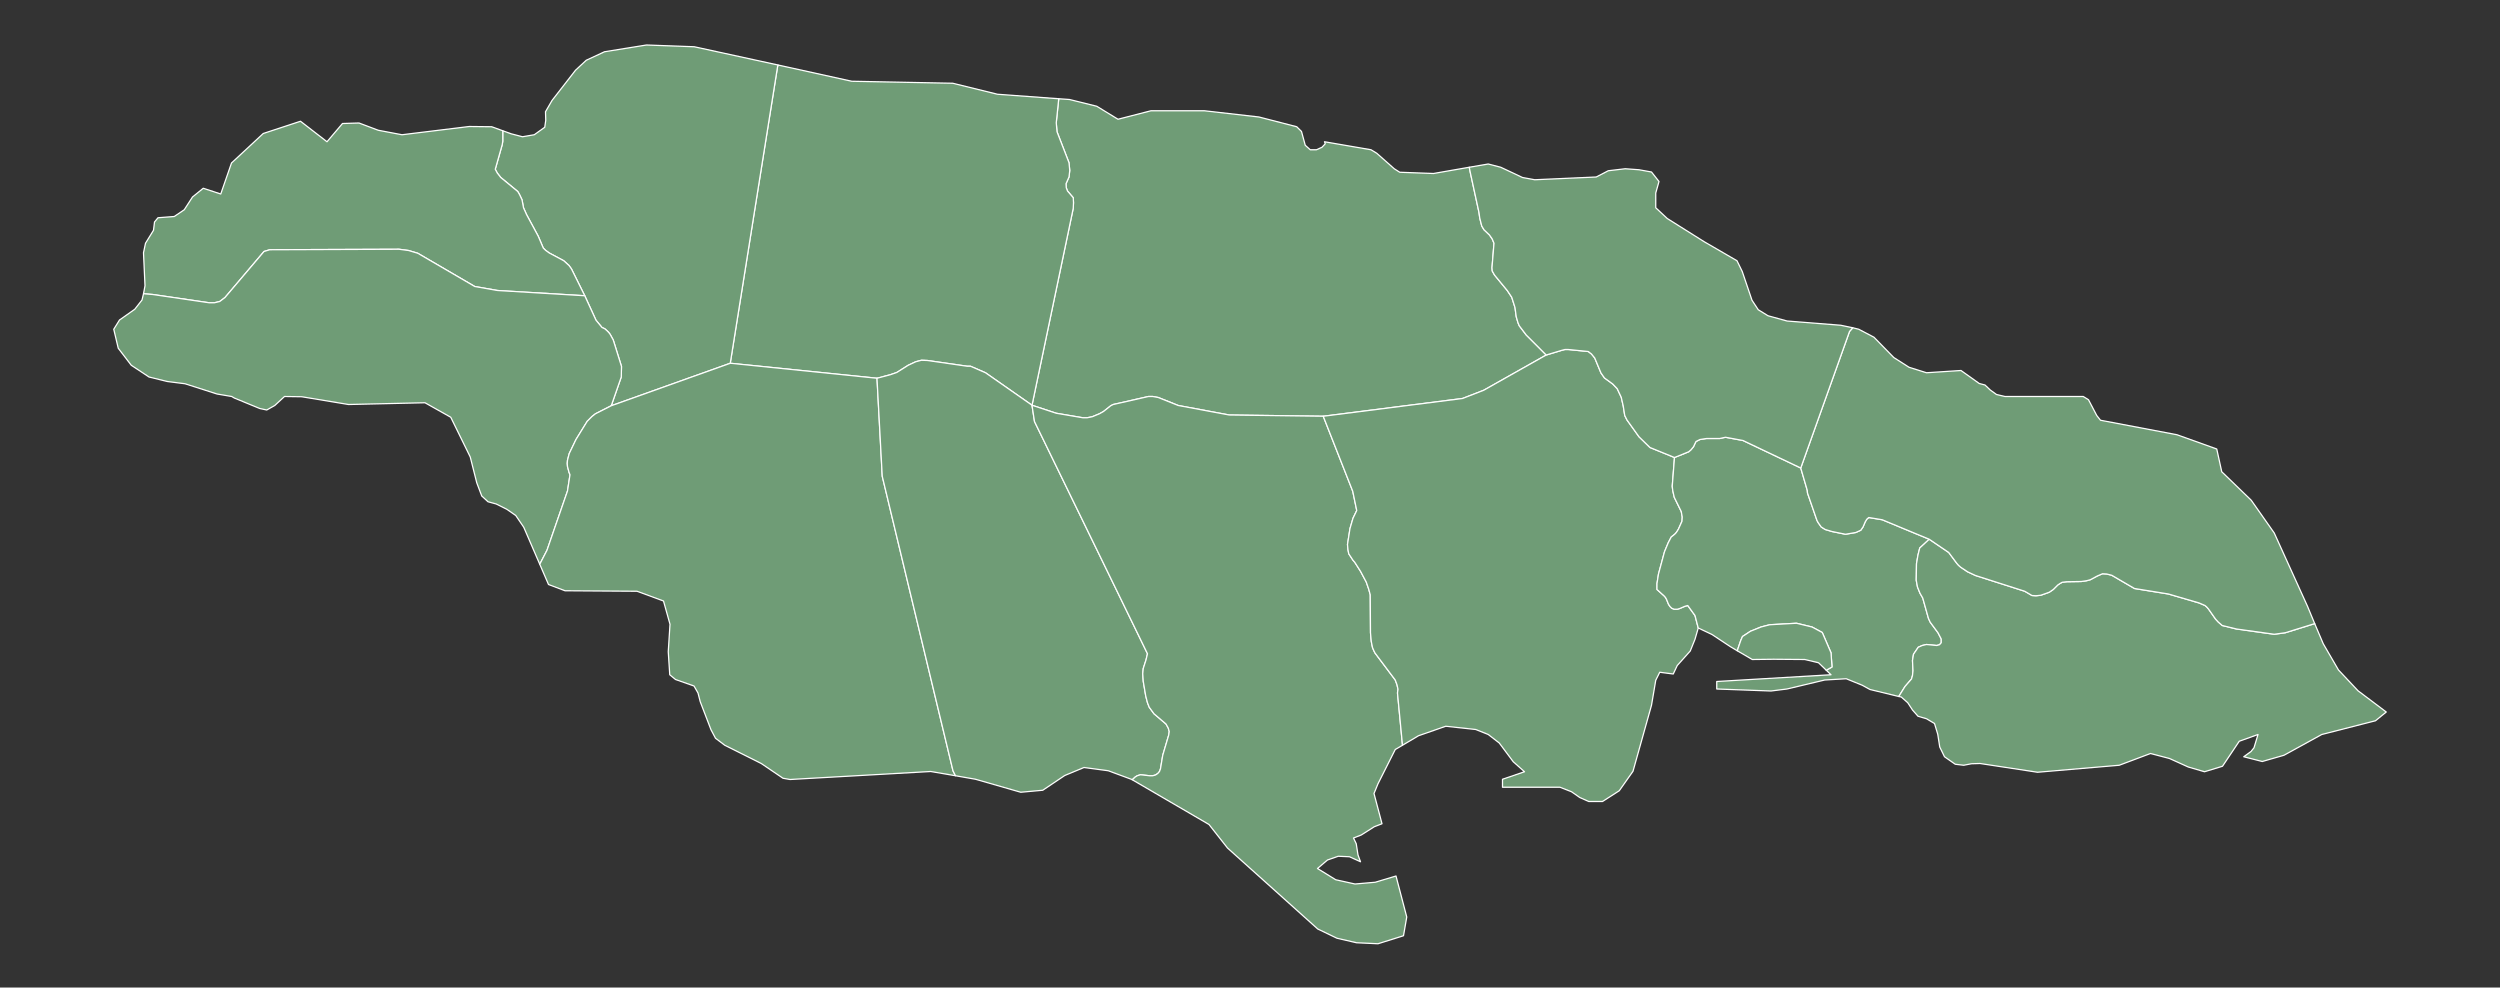
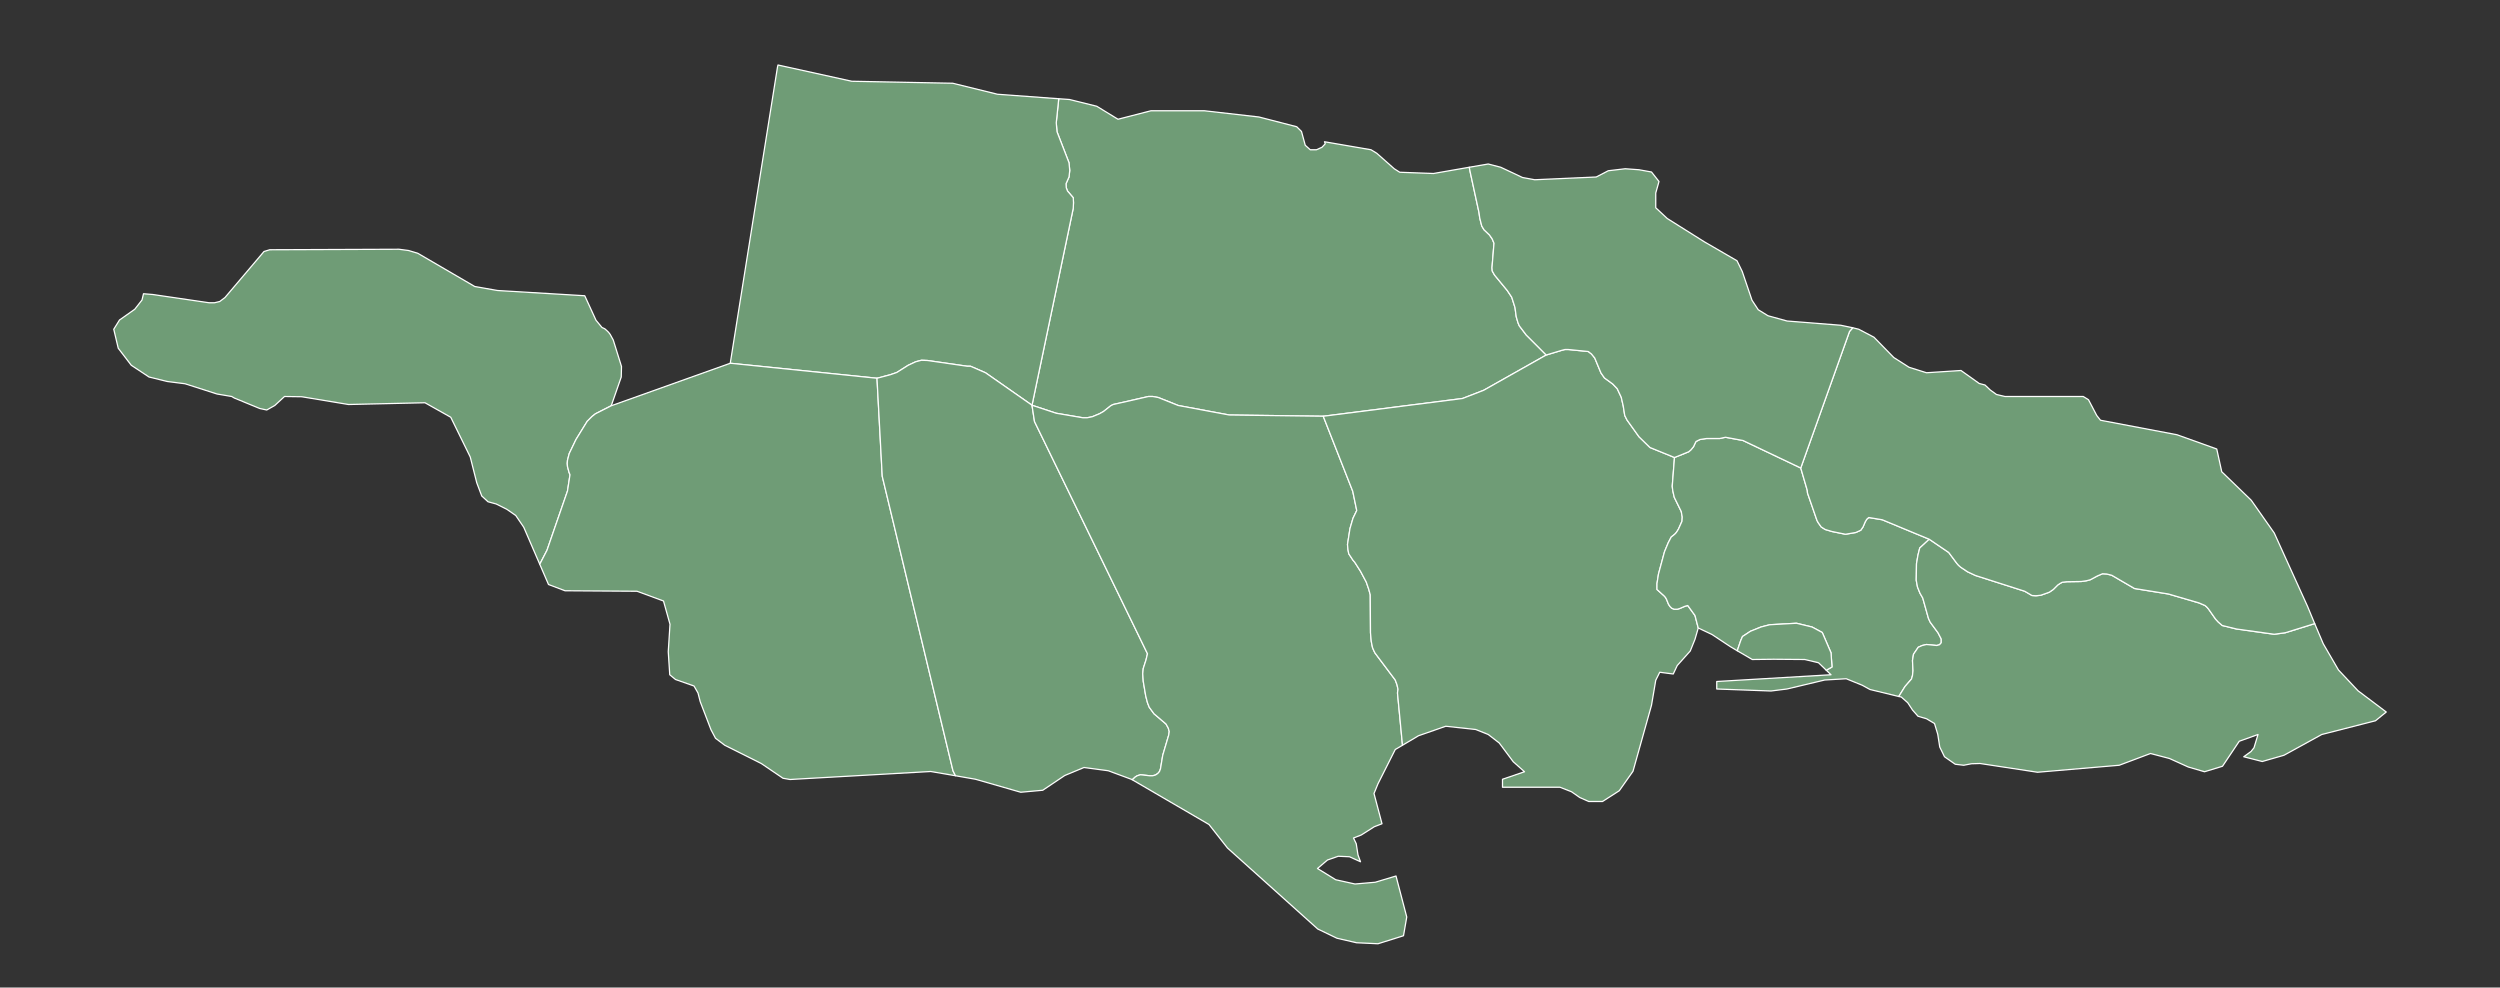
<svg xmlns="http://www.w3.org/2000/svg" baseprofile="tiny" fill="#6f9c76" height="395" stroke="#ffffff" stroke-linecap="round" stroke-linejoin="round" stroke-width=".5" version="1.2" viewbox="0 0 1000 395" width="1000">
  <rect width="100%" height="100%" fill="#333333" stroke="none" />
  <g id="features">
    <path d="M423.5 39.5l4.3 0.3 10.9 2.7 8.5 5.2 13.2-3.4 21.3 0 21.9 2.5 15.1 3.9 1.9 1.9 1.5 5.5 2 1.8 2.5 0 2.2-1 1.3-1.4-0.3-0.8 18.6 3.2 2.3 1.4 7 6.2 2.2 1.4 13.5 0.5 14.3-2.5 0.4 2 3.5 16.1 0.3 2.2 0.8 3.2 0.9 1.5 2.2 2.1 1.1 1.6 0.7 1.7-0.8 9.8 0.1 1.3 0.9 1.6 5.1 6.2 1.8 2.7 1.3 4.1 0.5 3.7 0.7 2.4 0.5 1.2 2.8 3.7 8 8-25 14.1-8.5 3.3-55.7 7.1-37.6-0.5-20.4-3.8-8-3.2-2.2-0.4-1.7 0-14.1 3.2-1 0.5-2.9 2.3-1.6 0.9-2.9 1.2-2 0.4-1.8 0-10.6-1.8-9.7-3.2 16.5-78.8 0.1-2.2-0.1-2-2.3-2.7-0.5-1.3-0.1-1.6 1.2-2.7 0.3-2.6-0.3-3.1-4.8-12.4-0.3-3.6 0.9-8.7 0.1-0.9z" id="JM06" name="Saint Ann">
  </path>
    <path d="M423.5 39.5l-0.1 0.9-0.9 8.7 0.3 3.6 4.8 12.4 0.3 3.1-0.3 2.6-1.2 2.7 0.1 1.6 0.5 1.3 2.3 2.7 0.1 2-0.1 2.2-16.5 78.8-18.6-13-6-2.6-1.3 0-15.9-2.3-2.4-0.1-2.3 0.6-3 1.4-4.6 2.9-2.6 0.9-5.3 1.4-58.7-6 18.9-118.5 0.2-0.8 29.5 6.5 40.4 0.8 17.9 4.4 24.5 1.8z" id="JM07" name="Trelawny">
-   </path>
-     <path d="M311.2 26l-0.2 0.8-18.9 118.5-47.6 17 4-11.5 0.1-4.2-3.3-10.6-1.2-2.2-0.6-0.8-0.8-0.8-0.8-0.7-1.1-0.5-2.4-2.9-4.5-9.8-5.3-10.7-1-1.4-2.1-1.9-5.8-3.1-1.5-1.1-0.9-0.9-2-4.7-4.7-8.7-1.2-2.7-0.6-3.2-1-2.1-0.7-1.2-6.8-5.6-1.4-1.8-0.8-1.5 2.8-9.9 0.2-1.3 0-4.2 3.3 1.2 4.6 1.2 4.7-0.8 4.2-3 0.4-2.8-0.1-3.4 2.6-4.5 9.4-12.1 4.3-4 7.3-3.4 16.8-2.7 19.1 0.7 33.5 7.3z" id="JM08" name="Saint James">
-   </path>
-     <path d="M201.1 52.3l0 4.2-0.2 1.3-2.8 9.9 0.8 1.5 1.4 1.8 6.8 5.6 0.7 1.2 1 2.1 0.6 3.2 1.2 2.7 4.7 8.7 2 4.7 0.9 0.9 1.5 1.1 5.8 3.1 2.1 1.9 1 1.4 5.3 10.7-34.9-2.1-9.1-1.6-22.8-13.3-3.7-1.1-3.8-0.5-51.7 0.2-2.3 0.7-15.6 18.4-2.1 1.6-2.1 0.5-2.2 0-22.5-3.3-3.7-0.3 0.6-3.2-0.6-13.2 0.8-3.8 3.2-5.2 0.4-3.3 1.4-1.7 6.5-0.5 4-2.7 3.3-5.1 4.3-3.5 7 2.3 4.3-12.4 12.7-11.8 14.9-4.9 10.6 8.2 6.2-7.3 6.6-0.2 7.7 2.9 9.5 1.8 26.9-3.3 9 0.1 4.4 1.6z" id="JM09" name="Hanover">
  </path>
    <path d="M233.9 118.3l4.5 9.8 2.4 2.9 1.1 0.5 0.8 0.7 0.8 0.8 0.6 0.8 1.2 2.2 3.3 10.6-0.1 4.2-4 11.5-6.3 3.2-1.4 1.1-1.9 1.9-4.5 7.3-2.7 5.6-0.7 2.7-0.1 1.3 0.1 1.2 0.6 2.3 0.4 1-1 6.5-8.2 23.7-2.9 5.6-6.4-14.8-3.2-4.7-3.6-2.5-4.2-2.1-3.3-0.9-2.5-2.3-2-5.3-2.6-10.3-7.8-15.9-10.3-5.8-30.6 0.7-18.7-3.1-6.9-0.1-3.9 3.6-3.2 1.8-2.8-0.6-10.2-4.2-1-0.6-5.9-1-12.8-4.1-7.1-0.9-7.3-1.8-7.1-4.7-5.2-6.8-1.8-7.6 2.3-3.7 6.1-4.3 2.9-3.7 0.6-2.5 3.7 0.3 22.5 3.3 2.2 0 2.1-0.5 2.1-1.6 15.6-18.4 2.3-0.7 51.7-0.2 3.8 0.5 3.7 1.1 22.8 13.3 9.1 1.6 34.9 2.1z" id="JM10" name="Westmoreland">
  </path>
    <path d="M292.1 145.3l58.7 6 2.1 39.2 28.3 117.8 1 2-9.9-1.7-56.3 3.2-2.8-0.5-8.7-5.9-14.6-7.3-3.7-2.8-1.8-3.4-4.3-11.2-0.9-3.5-1.6-2.8-7.4-2.6-2.3-1.9-0.6-9.2 0.7-11-2.6-9.3-10.6-3.9-28.8-0.2-6.6-2.5-3.5-8.1 2.9-5.6 8.2-23.7 1-6.5-0.4-1-0.6-2.3-0.1-1.2 0.1-1.3 0.7-2.7 2.7-5.6 4.5-7.3 1.9-1.9 1.4-1.1 6.3-3.2 47.6-17z" id="JM11" name="Saint Elizabeth">
  </path>
    <path d="M350.8 151.3l5.3-1.4 2.6-0.9 4.6-2.9 3-1.4 2.3-0.6 2.4 0.1 15.9 2.3 1.3 0 6 2.6 18.6 13 1 6.5 45.2 92.9-0.6 2.5-1.1 3.4-0.2 2.1 0.2 3 1 5.9 0.7 2.7 0.7 1.8 1.9 2.6 4.8 4.1 0.9 1.6 0.4 1.4-0.2 1.4-2.4 8.1-0.9 5.4-0.4 1.1-0.7 0.8-0.9 0.6-1.1 0.3-1.3 0-3.6-0.4-1.3 0.4-0.8 0.5-1.2 1.1-0.4-0.2-9.2-3.4-9.7-1.3-7.7 3.2-8.8 5.9-8.8 0.8-18.1-5.2-8-1.4-1-2-28.3-117.8-2.1-39.2z" id="JM12" name="Manchester">
  </path>
    <path d="M412.8 162.1l9.7 3.2 10.6 1.8 1.8 0 2-0.4 2.9-1.2 1.6-0.9 2.9-2.3 1-0.5 14.1-3.2 1.7 0 2.2 0.4 8 3.2 20.4 3.8 37.6 0.5 11.8 30 1.6 7.7-1.5 3.1-1.2 4.1-1 6.4 0.2 2.1 0.3 1.6 1.7 2.6 0.7 0.8 2.3 3.6 2.3 4.3 1 2.9 0.6 2.2 0.1 15.2 0.3 3.4 0.5 2.5 0.5 1.2 0.5 1 8.1 10.8 0.7 1.9 0.4 1.8-0.2 1.5 2 20.9-2.9 1.7-6.9 13.7-1.6 3.9 3.2 12.1-3.1 1.2-5.2 3.3-3.1 1.2 1.1 2.3 0.7 4.5 1 2.7-4.4-2-4.5-0.2-4.3 1.5-4 3.4 7.3 4.5 7.7 1.7 8.1-0.7 8.3-2.5 4.3 16.4-1.3 7.5-10.2 3.2-8.6-0.4-7.8-1.8-7.7-3.7-36.1-32.4-7.4-9.4-30.7-17.9 1.2-1.1 0.8-0.5 1.3-0.4 3.6 0.4 1.3 0 1.1-0.3 0.9-0.6 0.7-0.8 0.4-1.1 0.9-5.4 2.4-8.1 0.2-1.4-0.4-1.4-0.9-1.6-4.8-4.1-1.9-2.6-0.7-1.8-0.7-2.7-1-5.9-0.2-3 0.2-2.1 1.1-3.4 0.6-2.5-45.2-92.9-1-6.5z" id="JM13" name="Clarendon">
  </path>
    <path d="M529.3 166.5l55.7-7.1 8.5-3.3 25-14.1 6.3-1.9 1.2-0.3 1.3 0 8 0.8 1.3 1 1.3 1.6 2.5 6 1.4 2 3.3 2.4 1.8 1.9 1.6 3.4 0.8 3.5 0.6 3.8 0.9 1.8 4.8 6.7 4.4 4.3 9.8 4-0.9 11.5 0.2 1.7 0.6 2.7 2.8 5.7 0.4 2.2-0.1 1.7-1.4 3.1-0.6 1-0.6 0.8-0.8 0.7-0.9 0.7-1.2 2.3-1.5 3.6-2.4 8.9-0.6 3.8 0 2.4 3 2.7 0.4 0.5 0.4 0.7 0.8 2 0.6 0.9 0.7 0.7 1 0.4 1.2 0 1-0.3 2.1-0.9 1.1-0.3 2.9 4 1.3 5-1.3 4.5-1.9 4.7-5.2 5.8-1.6 3.4-5.4-0.7-1.6 3.2-1.7 10-7.4 26.4-5.5 7.8-6.7 4.3-5.5 0-3.6-1.6-3.3-2.3-4.6-1.8-23 0 0-3.2 8.8-3-4.5-4-5.6-7.5-4.4-3.4-5-2-12-1.3-10.9 3.8-6.4 3.8-2-20.9 0.2-1.5-0.4-1.8-0.7-1.9-8.1-10.8-0.5-1-0.5-1.2-0.5-2.5-0.3-3.4-0.1-15.2-0.6-2.2-1-2.9-2.3-4.3-2.3-3.6-0.7-0.8-1.7-2.6-0.3-1.6-0.2-2.1 1-6.4 1.2-4.1 1.5-3.1-1.6-7.7-11.8-30z" id="JM14" name="Saint Catherine">
  </path>
    <path d="M679.3 251.2l-1.3-5-2.9-4-1.1 0.3-2.1 0.9-1 0.3-1.2 0-1-0.4-0.7-0.7-0.6-0.9-0.8-2-0.4-0.7-0.4-0.5-3-2.7 0-2.4 0.6-3.8 2.4-8.9 1.5-3.6 1.2-2.3 0.9-0.7 0.8-0.7 0.6-0.8 0.6-1 1.4-3.1 0.1-1.7-0.4-2.2-2.8-5.7-0.6-2.7-0.2-1.7 0.9-11.5 5.7-2.3 0.9-0.8 1-1.2 0.5-1.1 0.5-1 1.6-0.8 2.6-0.4 5.3 0 2.3-0.5 7 1.3 23.1 11 2.6 8.9 0.1 1.1 3.8 11 0.5 0.9 1.2 1.7 1.6 1 2.7 0.8 5.4 1.1 4.1-0.7 2-0.9 0.9-1.3 0.9-2.1 0.6-1 0.8-0.7 5.4 0.9 18.8 7.8-3.8 3.5-0.7 2.8-0.6 3.5-0.1 6.6 0.5 2.7 1 2.5 1.1 1.9 2.3 8.2 0.7 1.5 3.1 4.2 1.3 2.5 0 1.5-0.7 0.8-1.1 0.3-4.1-0.4-1.7 0.4-1.6 0.7-1.9 2.8-0.4 2.5 0.2 4.1-0.2 1.9-0.4 1.4-2.6 3-2.5 4-11.5-2.8-3.1-1.7-6.4-2.6-8.6 0.5-15.1 3.6-6.4 0.8-21.7-0.8 0-3 45.7-2.7-1.9-1.8 2.3-1.3-0.4-5.7-3.5-8.1-4.1-2.2-6.2-1.5-10.7 0.6-3.5 0.9-4.2 1.7-3.2 2.1-0.7 1.6-1.4 4.1-2.7-1.6-7.4-4.9-5.5-2.6z" id="JM02" name="Saint Andrew">
  </path>
    <path d="M694.9 260.3l1.4-4.1 0.7-1.6 3.2-2.1 4.2-1.7 3.5-0.9 10.7-0.6 6.2 1.5 4.1 2.2 3.5 8.1 0.4 5.7-2.3 1.3-1-1-2.1-2-5.5-1.3-12.5-0.1-8.5 0.1-6-3.5z" id="JM01" name="Kingston">
  </path>
    <path d="M759.5 278.6l2.5-4 2.6-3 0.4-1.4 0.2-1.9-0.2-4.1 0.4-2.5 1.9-2.8 1.6-0.7 1.7-0.4 4.1 0.4 1.1-0.3 0.7-0.8 0-1.5-1.3-2.5-3.1-4.2-0.7-1.5-2.3-8.2-1.1-1.9-1-2.5-0.5-2.7 0.1-6.6 0.6-3.5 0.7-2.8 3.8-3.5 7.8 5.3 3.2 4.3 0.7 0.8 0.9 0.8 2.7 1.8 3.2 1.5 19.7 6.3 2.9 1.7 1.6 0.1 1.9-0.2 3.4-1.2 1.6-1.1 1.8-1.8 0.9-0.6 0.9-0.5 1.7-0.2 5.9-0.1 2.1-0.3 1.5-0.4 2.8-1.5 2.1-0.9 1.7 0.1 2 0.5 9.1 5.3 13.6 2.2 12.3 3.6 2.3 1 0.7 0.6 0.7 0.8 2.8 4 1.1 1.2 1.6 1.4 5.7 1.4 15.1 2.1 4.4-0.6 11.6-3.6 0.2 0 3.4 8 6.1 10.5 7.8 8.3 11.3 8.5-4.3 3.5-21.5 5.5-15.1 8.3-8.7 2.5-7.4-1.9 2.9-2.1 1.2-1.5 1.6-5.3-7.5 2.7-6.7 10-7.2 2.2-6.5-1.9-7.5-3.4-7.6-2-12.5 4.7-32.7 2.8-23-3.5-3.4 0.1-3.1 0.6-3.4-0.4-4.3-3-1.9-3.9-0.8-5.1-1.3-4.3-3.2-1.9-3.4-1-2.2-2.5-1.9-2.9-2.6-2.3-1-0.2z" id="JM03" name="Saint Thomas">
  </path>
-     <path d="M771.7 215.7l-18.8-7.8-5.4-0.9-0.8 0.7-0.6 1-0.9 2.1-0.9 1.3-2 0.9-4.1 0.7-5.4-1.1-2.7-0.8-1.6-1-1.2-1.7-0.5-0.9-3.8-11-0.1-1.1-2.6-8.9 19.5-54.6 1.3-1.5 2.4 0.6 6.1 3.2 7.9 8.1 6.1 3.9 7 2.2 13.8-0.9 7.3 5.2 2.3 0.6 2.1 2 2.5 1.8 3.4 0.8 31.3 0 2.1 1.3 3.3 6.3 1.5 1.9 30.6 5.8 15.9 5.7 2 9.1 11.8 11.4 9.2 13.1 13.3 29.3 2.9 7-0.2 0-11.6 3.6-4.4 0.6-15.1-2.1-5.7-1.4-1.6-1.4-1.1-1.2-2.8-4-0.7-0.8-0.7-0.6-2.3-1-12.3-3.6-13.6-2.2-9.1-5.3-2-0.5-1.7-0.1-2.1 0.9-2.8 1.5-1.5 0.4-2.1 0.3-5.9 0.1-1.7 0.2-0.9 0.5-0.9 0.6-1.8 1.8-1.6 1.1-3.4 1.2-1.9 0.2-1.6-0.1-2.9-1.7-19.7-6.3-3.2-1.5-2.7-1.8-0.9-0.8-0.7-0.8-3.2-4.3-7.8-5.3z" id="JM04" name="Portland">
+     <path d="M771.7 215.7l-18.8-7.8-5.4-0.9-0.8 0.7-0.6 1-0.9 2.1-0.9 1.3-2 0.9-4.1 0.7-5.4-1.1-2.7-0.8-1.6-1-1.2-1.7-0.5-0.9-3.8-11-0.1-1.1-2.6-8.9 19.5-54.6 1.3-1.5 2.4 0.6 6.1 3.2 7.9 8.1 6.1 3.9 7 2.2 13.8-0.9 7.3 5.2 2.3 0.6 2.1 2 2.5 1.8 3.4 0.8 31.3 0 2.1 1.3 3.3 6.3 1.5 1.9 30.6 5.8 15.9 5.7 2 9.1 11.8 11.4 9.2 13.1 13.3 29.3 2.9 7-0.2 0-11.6 3.6-4.4 0.6-15.1-2.1-5.7-1.4-1.6-1.4-1.1-1.2-2.8-4-0.7-0.8-0.7-0.6-2.3-1-12.3-3.6-13.6-2.2-9.1-5.3-2-0.5-1.7-0.1-2.1 0.9-2.8 1.5-1.5 0.4-2.1 0.3-5.9 0.1-1.7 0.2-0.9 0.5-0.9 0.6-1.8 1.8-1.6 1.1-3.4 1.2-1.9 0.2-1.6-0.1-2.9-1.7-19.7-6.3-3.2-1.5-2.7-1.8-0.9-0.8-0.7-0.8-3.2-4.3-7.8-5.3" id="JM04" name="Portland">
  </path>
    <path d="M618.5 142l-8-8-2.8-3.7-0.5-1.2-0.7-2.4-0.5-3.7-1.3-4.1-1.8-2.7-5.1-6.2-0.9-1.6-0.1-1.3 0.8-9.8-0.7-1.7-1.1-1.6-2.2-2.1-0.9-1.5-0.8-3.2-0.3-2.2-3.5-16.1-0.4-2 7.6-1.3 5 1.3 8.7 4.1 4.9 0.9 24.6-1.1 4.8-2.5 6.8-0.8 5.5 0.4 5 0.9 3 3.8-1.3 4.6 0 5.9 4.6 4.3 14.8 9.3 13.1 7.6 2.1 4.3 3.9 11.5 2.5 3.8 3.9 2.4 7.6 2.1 21.5 1.7 4.8 1-1.3 1.5-19.5 54.6-23.1-11-7-1.3-2.3 0.5-5.3 0-2.6 0.4-1.6 0.8-0.5 1-0.5 1.1-1 1.2-0.9 0.8-5.7 2.3-9.8-4-4.4-4.3-4.8-6.7-0.9-1.8-0.6-3.8-0.8-3.5-1.6-3.4-1.8-1.9-3.3-2.4-1.4-2-2.5-6-1.3-1.6-1.3-1-8-0.8-1.3 0-1.2 0.3-6.3 1.9z" id="JM05" name="Saint Mary">
  </path>
  </g>
  <g id="points">
    <circle class="17.74428735352376|-78.26532954805154" cx="90.9" cy="359.6" id="0">
  </circle>
    <circle class="18.07304716662594|-77.17198646139829" cx="545.5" cy="215.9" id="1">
  </circle>
    <circle class="18.483996933003667|-76.29731199207569" cx="909.1" cy="36" id="2">
  </circle>
  </g>
  <g id="label_points">
    <circle class="Saint Ann" cx="487.8" cy="105.1" id="JM06">
  </circle>
    <circle class="Trelawny" cx="361.9" cy="90" id="JM07">
  </circle>
    <circle class="Saint James" cx="259.7" cy="77.3" id="JM08">
  </circle>
    <circle class="Hanover" cx="150.1" cy="75.7" id="JM09">
  </circle>
    <circle class="Westmoreland" cx="153.1" cy="130.6" id="JM10">
  </circle>
    <circle class="Saint Elizabeth" cx="311.6" cy="223.8" id="JM11">
  </circle>
    <circle class="Manchester" cx="403.6" cy="235.6" id="JM12">
  </circle>
    <circle class="Clarendon" cx="500.3" cy="246.1" id="JM13">
  </circle>
    <circle class="Saint Catherine" cx="606.6" cy="227.3" id="JM14">
  </circle>
-     <circle class="Saint Andrew" cx="701.3" cy="220.6" id="JM02">
-   </circle>
    <circle class="Kingston" cx="714.7" cy="256.6" id="JM01">
  </circle>
    <circle class="Saint Thomas" cx="837" cy="269.2" id="JM03">
  </circle>
    <circle class="Portland" cx="815.2" cy="198.4" id="JM04">
  </circle>
    <circle class="Saint Mary" cx="667.2" cy="127.4" id="JM05">
  </circle>
  </g>
</svg>